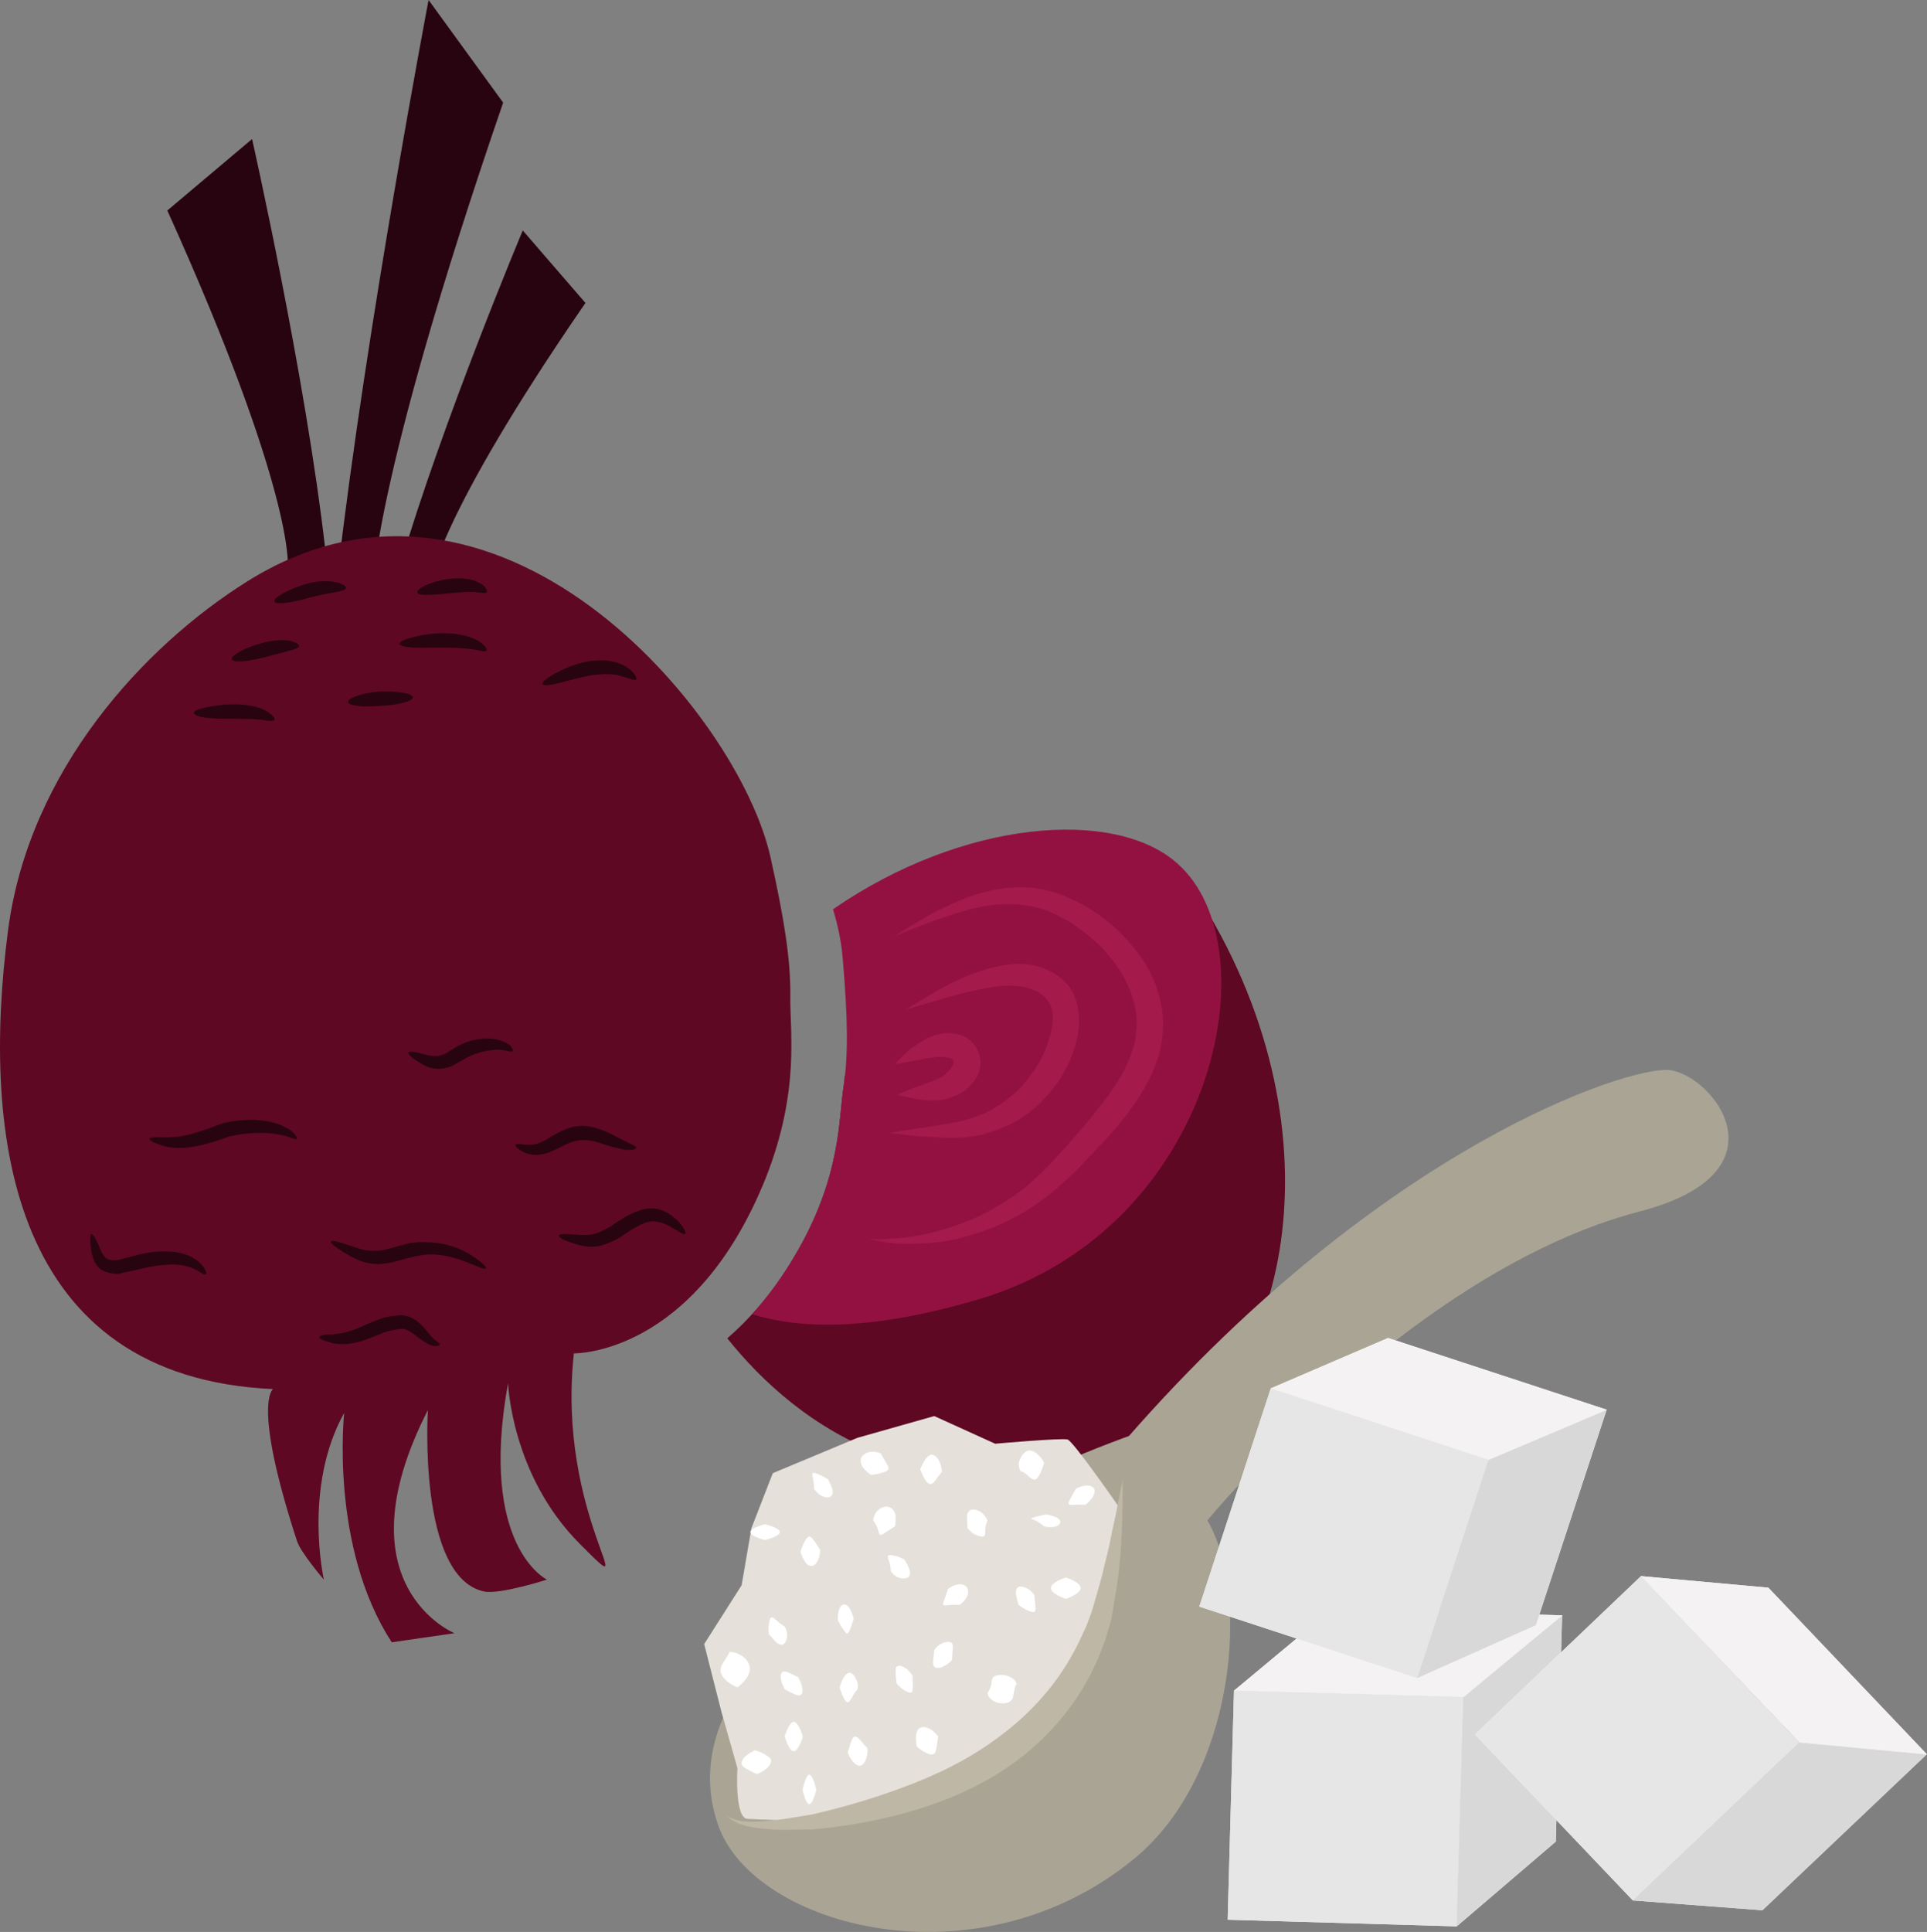
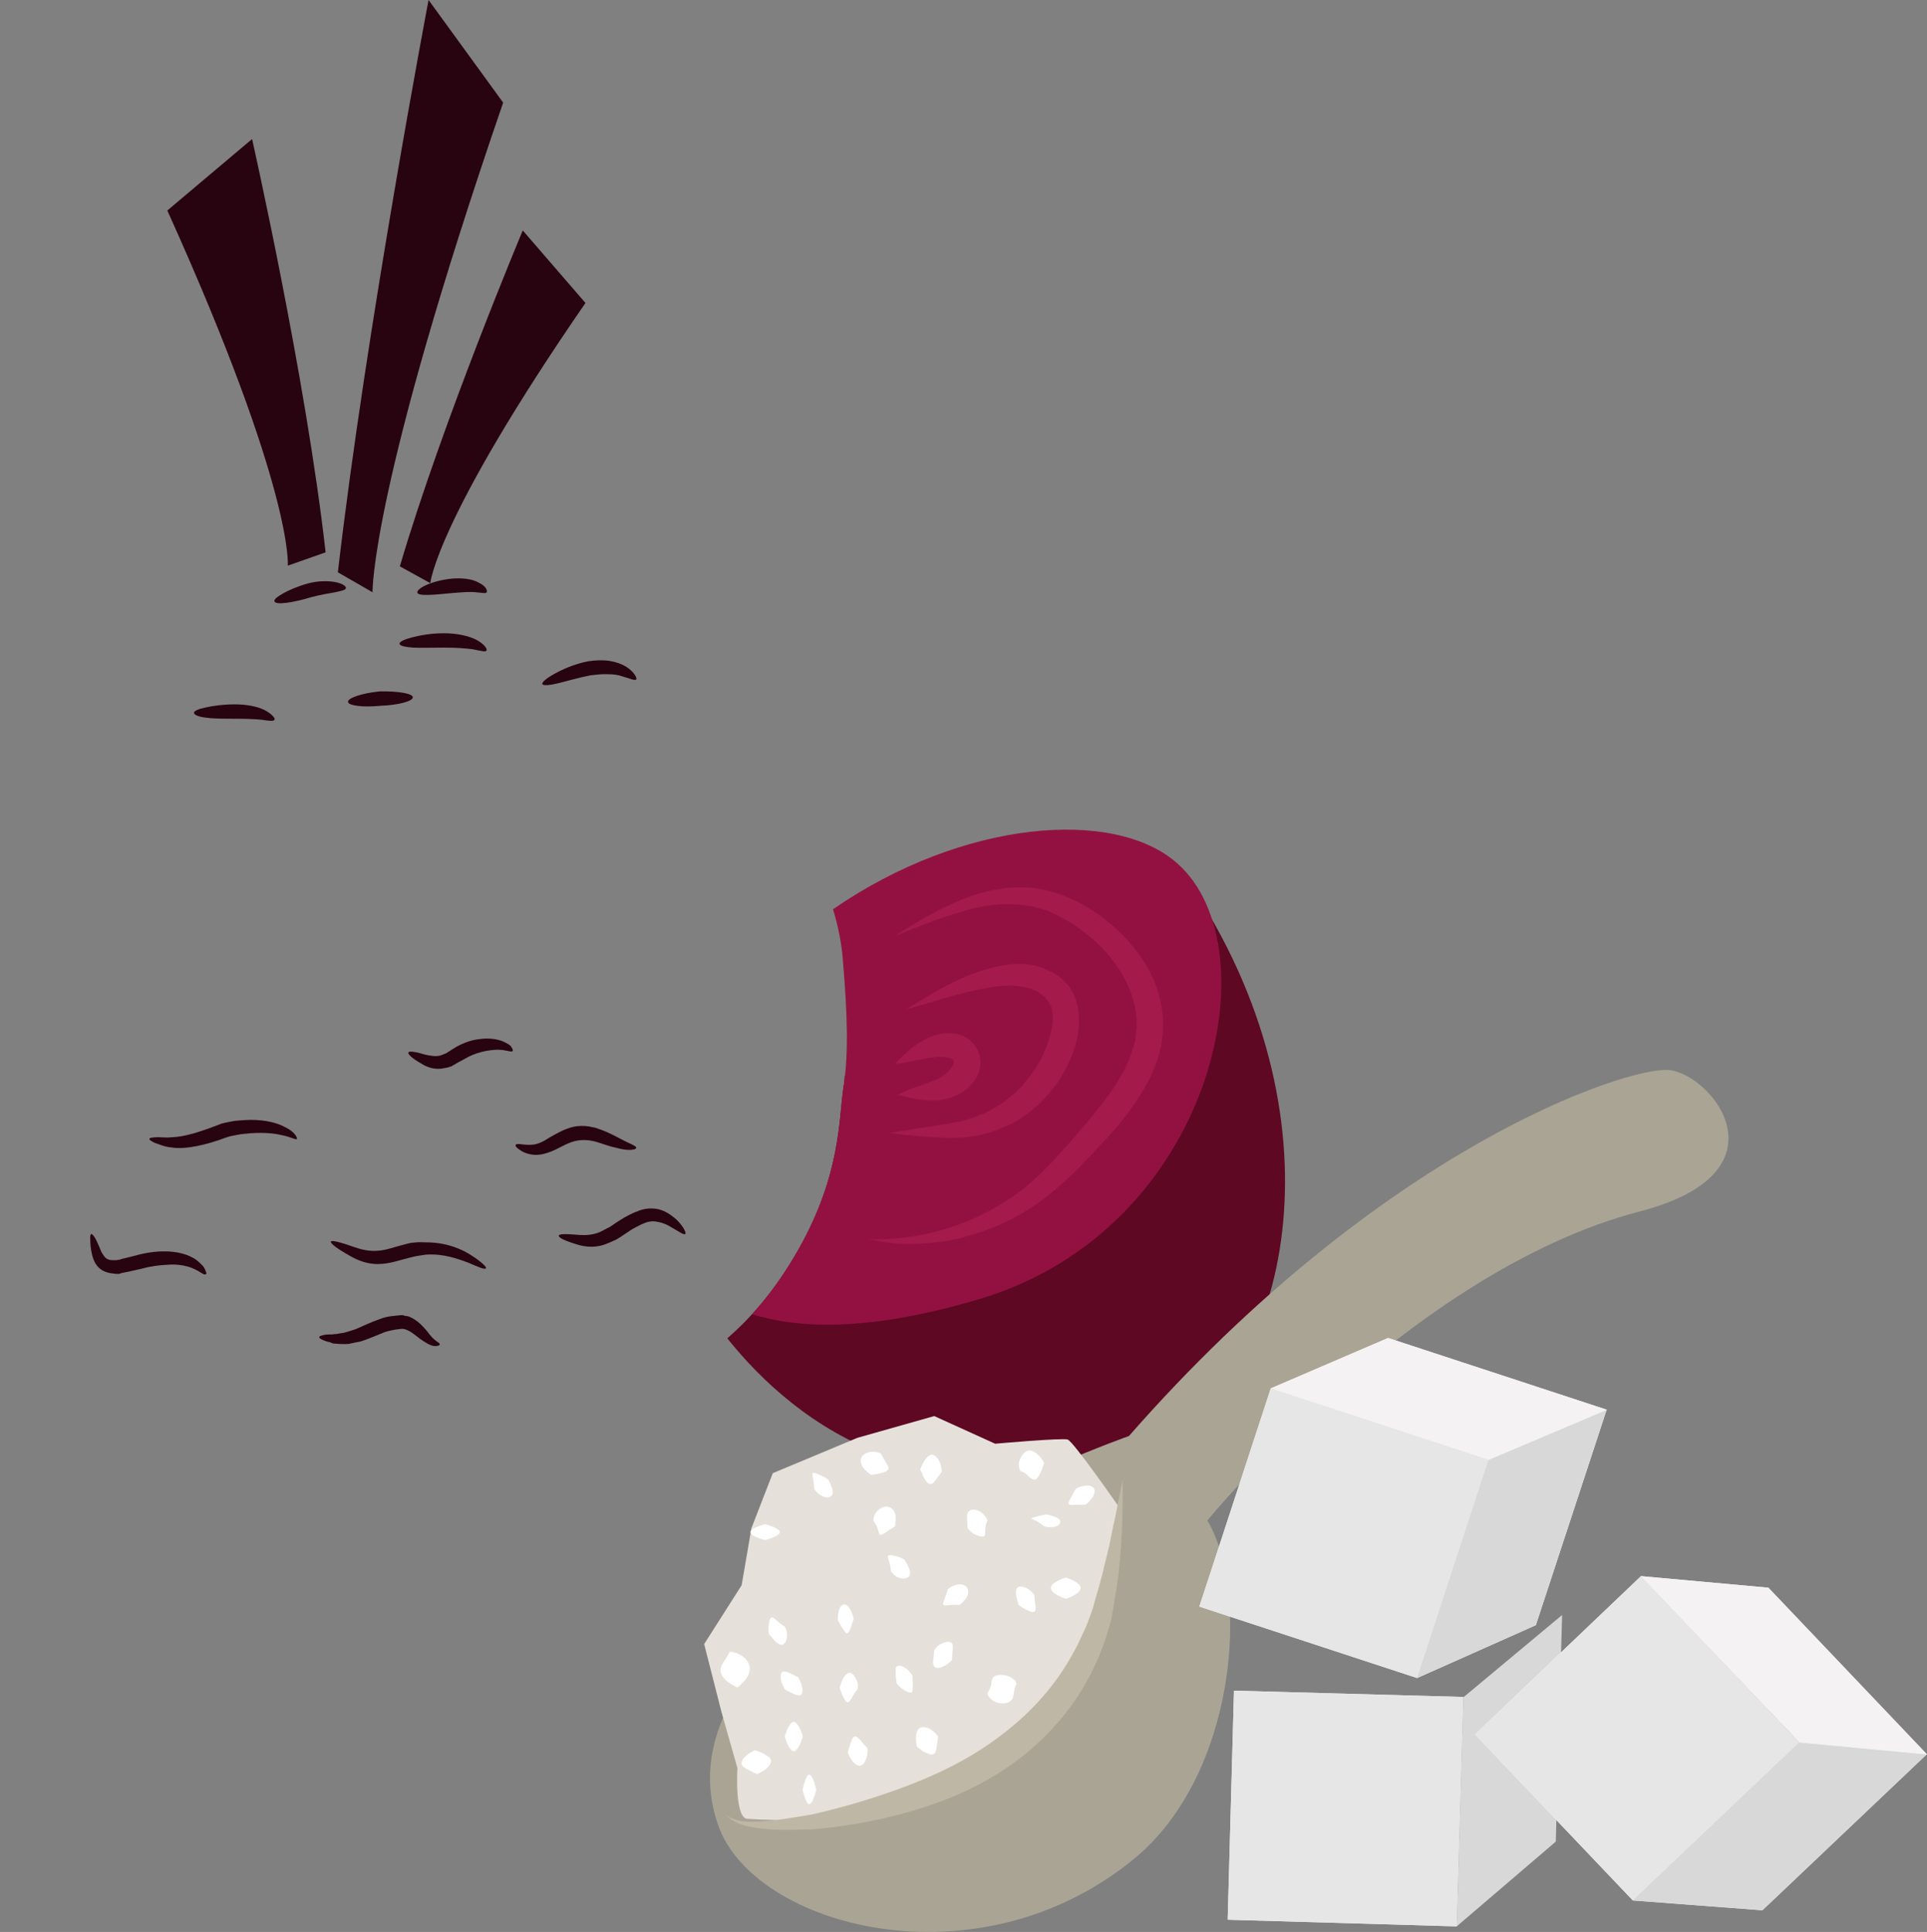
<svg xmlns="http://www.w3.org/2000/svg" id="svg146" viewBox="0 0 5502.84 5515.936" style="clip-rule:evenodd;fill-rule:evenodd;image-rendering:optimizeQuality;shape-rendering:geometricPrecision;text-rendering:geometricPrecision" version="1.1" height="55.159mm" width="55.028mm" xml:space="preserve">
  <rect x="0" y="0" width="5502.84" height="5515.936" fill="#808080" stroke="none" />
  <defs id="defs4">
    <style id="style2" type="text/css">
   
    .fil0 {fill:#280310;fill-rule:nonzero}
    .fil1 {fill:#5E0824;fill-rule:nonzero}
    .fil2 {fill:#931140;fill-rule:nonzero}
    .fil3 {fill:#A31A4B;fill-rule:nonzero}
    .fil7 {fill:#AAA494;fill-rule:nonzero}
    .fil9 {fill:#BFB7A5;fill-rule:nonzero}
    .fil6 {fill:#D8D8D8;fill-rule:nonzero}
    .fil8 {fill:#E5E1DA;fill-rule:nonzero}
    .fil5 {fill:#E6E6E6;fill-rule:nonzero}
    .fil4 {fill:#F4F2F2;fill-rule:nonzero}
    .fil10 {fill:white;fill-rule:nonzero}
   
  </style>
  </defs>
  <g transform="translate(-7785.16,-11792)" id="Vrstva_x0020_1">
    <g id="_565626048">
      <path style="fill:#280310;fill-rule:nonzero" id="path7" d="m 8607,13407 c 0,0 19,-210 -344,-1014 l 242,-204 c 0,0 153,676 210,1180 z" class="fil0" />
      <path style="fill:#280310;fill-rule:nonzero" id="path9" d="m 9014,13457 c 0,0 15,-179 443,-800 l -179,-207 c 0,0 -229,545 -351,959 z" class="fil0" />
      <path style="fill:#280310;fill-rule:nonzero" id="path11" d="m 8849,13483 c 0,0 -7,-293 373,-1398 l -213,-293 c 0,0 -178,935 -259,1634 z" class="fil0" />
      <path style="fill:#5e0824;fill-rule:nonzero" id="path13" d="m 11238,14403 -829,311 -212,151 c 0,10 -1,21 -3,30 -14,91 -7,249 -128,463 -66,117 -137,197 -204,255 200,250 587,539 1216,301 355,-135 555,-836 160,-1511 z" class="fil1" />
      <path style="fill:#931140;fill-rule:nonzero" id="path15" d="m 11147,14257 c -179,-159 -612,-125 -983,131 16,53 25,102 28,145 14,163 16,271 2,362 -14,91 -7,249 -128,463 -43,76 -88,137 -133,186 145,46 355,45 652,-44 666,-200 837,-1001 562,-1243 z" class="fil2" />
-       <path style="fill:#5e0824;fill-rule:nonzero" id="path17" d="m 8488,13454 c -289,182 -620,535 -680,995 -77,592 9,1275 757,1309 0,0 -61,37 68,433 10,33 77,111 77,111 0,0 -60,-264 58,-476 0,0 -42,382 136,655 0,0 60,-9 179,-26 0,0 -332,-136 -76,-637 0,0 -30,478 161,518 45,9 179,-34 179,-34 0,0 -196,-94 -111,-561 0,0 9,263 205,459 195,196 -68,-77 -17,-544 0,0 344,8 548,-501 99,-251 68,-421 70,-521 1,-101 -17,-217 -56,-392 -90,-414 -784,-1239 -1498,-788 z" class="fil1" />
      <path style="fill:#a31a4b;fill-rule:nonzero" id="path19" d="m 10339,14465 c 0,0 7,-4 19,-12 13,-8 32,-20 56,-34 24,-14 54,-31 91,-47 36,-16 79,-33 129,-41 50,-9 108,-9 165,10 58,19 112,49 160,91 25,21 48,45 68,71 22,27 40,56 53,88 14,32 23,68 26,105 0,9 1,18 0,28 0,7 0,15 -1,24 l -4,29 -6,26 c -21,70 -59,128 -99,180 -41,52 -85,95 -126,139 -43,44 -89,84 -137,116 -48,32 -99,55 -146,71 -22,8 -46,14 -68,20 -22,4 -42,9 -63,10 -40,5 -75,5 -103,4 -28,-3 -50,-5 -65,-9 -15,-3 -22,-4 -22,-4 0,0 7,0 23,0 14,1 36,-1 64,-3 27,-3 61,-7 98,-17 19,-4 38,-11 58,-17 20,-7 40,-14 63,-25 43,-20 85,-44 128,-76 41,-32 81,-72 120,-116 40,-44 81,-92 117,-139 37,-48 69,-100 84,-154 l 6,-21 2,-19 c 1,-7 1,-16 2,-23 0,-6 0,-14 0,-20 -2,-27 -9,-54 -19,-81 -21,-52 -56,-99 -97,-137 -20,-19 -43,-36 -65,-51 -11,-7 -22,-14 -35,-20 -11,-7 -23,-11 -34,-17 -47,-17 -96,-23 -142,-20 -45,3 -87,14 -124,26 -37,11 -68,23 -95,33 -51,20 -81,32 -81,32 z" class="fil3" />
      <path style="fill:#a31a4b;fill-rule:nonzero" id="path21" d="m 10374,14673 c 0,0 16,-10 45,-27 29,-18 70,-43 124,-66 27,-11 58,-22 92,-29 35,-7 74,-12 117,1 10,3 20,7 30,12 l 16,8 6,5 h 1 1 c -2,-1 3,3 3,3 l 1,1 3,2 10,9 c 4,4 9,10 14,15 5,6 7,11 11,17 2,5 6,11 7,16 18,48 12,96 1,137 -12,40 -31,78 -55,112 -7,8 -13,16 -20,25 l -19,20 c -5,7 -15,15 -22,21 -8,7 -16,14 -24,19 -32,25 -67,38 -101,50 -34,11 -66,16 -97,16 -30,2 -55,-1 -79,-2 -24,-1 -44,-3 -60,-5 -34,-4 -53,-6 -53,-6 0,0 19,-4 52,-9 16,-3 37,-6 60,-9 11,-2 23,-4 36,-6 13,-2 27,-3 39,-7 7,-1 14,-2 21,-4 7,-2 13,-4 20,-6 14,-3 27,-10 42,-15 26,-14 54,-28 78,-51 7,-4 12,-10 17,-15 6,-6 11,-9 17,-18 l 17,-21 c 4,-6 10,-13 15,-20 18,-28 33,-59 42,-92 10,-31 13,-63 5,-87 -1,-4 -3,-5 -4,-9 -2,-2 -3,-5 -4,-7 -2,-1 -2,-3 -4,-5 l -10,-11 -2,-1 -2,-2 c 0,0 4,3 3,2 h -1 v 0 l -5,-4 -8,-6 c -6,-3 -13,-5 -19,-8 -26,-10 -58,-11 -87,-9 -31,3 -60,9 -87,15 -55,13 -100,28 -132,37 -33,10 -51,14 -51,14 z" class="fil3" />
      <path style="fill:#a31a4b;fill-rule:nonzero" id="path23" d="m 10341,14829 c 0,0 6,-6 16,-16 10,-10 23,-23 43,-37 10,-7 22,-14 35,-21 7,-2 14,-5 22,-8 8,-2 17,-4 26,-5 5,0 10,0 15,0 6,1 8,1 17,1 l 10,3 c 2,0 6,3 10,3 3,2 6,4 9,5 24,14 39,40 41,68 1,7 -1,13 -2,20 -1,7 -3,13 -6,19 l -4,8 -1,1 v 0 l -2,3 -1,1 v 2 c -3,3 -5,5 -8,10 -3,4 -8,8 -12,12 -3,4 -8,6 -12,10 -8,5 -16,10 -25,13 -33,15 -63,14 -86,12 -24,-2 -43,-7 -57,-10 -13,-3 -21,-5 -21,-5 0,0 7,-4 20,-9 12,-6 31,-13 52,-20 21,-8 45,-15 61,-27 4,-4 8,-7 12,-10 l 4,-6 c 1,0 2,-2 4,-3 0,-2 3,-6 5,-9 l 1,-2 v -2 h -1 c 1,-1 -1,2 -1,2 v 0 l 1,-1 c 0,0 0,-1 1,-2 0,0 1,-1 1,-2 0,-1 1,-2 0,-2 1,-2 -2,-5 -2,-8 0,0 0,0 0,0 0,0 1,0 -1,-1 l -10,-4 c 0,0 -4,0 -6,0 -1,-1 -3,-2 -6,-2 -5,0 -9,-1 -15,-1 -5,1 -11,1 -16,2 -12,1 -23,3 -34,5 -21,4 -41,8 -55,11 -13,2 -22,2 -22,2 z" class="fil3" />
      <path style="fill:#280310;fill-rule:nonzero" id="path25" d="m 8373,15430 c -6,5 -20,-13 -52,-22 -15,-4 -35,-7 -57,-5 -23,1 -48,4 -73,11 -14,3 -27,6 -40,9 -7,1 -14,3 -20,4 l -5,2 c -2,0 -6,0 -7,0 -4,0 -7,0 -10,-1 -15,-1 -31,-6 -42,-17 -11,-11 -15,-23 -18,-33 -5,-20 -6,-34 -6,-45 -1,-10 0,-16 3,-18 2,0 7,5 12,14 5,9 11,24 17,38 5,8 9,15 14,18 5,4 12,5 21,5 3,0 5,0 8,0 2,0 2,0 2,-1 h 5 c 6,-2 12,-4 18,-5 12,-3 25,-6 39,-10 29,-7 56,-10 82,-9 26,1 51,7 68,16 10,5 17,10 23,16 6,6 11,10 14,16 5,11 7,16 4,17 z" class="fil0" />
      <path style="fill:#280310;fill-rule:nonzero" id="path27" d="m 8633,15044 c -4,3 -17,-6 -43,-11 -24,-6 -62,-9 -104,-4 h -2 c -9,1 -17,2 -26,4 -9,2 -18,3 -28,7 -53,20 -115,35 -156,28 -22,-2 -36,-10 -47,-13 -10,-5 -16,-9 -15,-11 0,-4 7,-4 18,-5 11,-1 27,2 45,0 38,-1 84,-16 143,-39 11,-3 23,-5 33,-7 11,-2 23,-2 33,-3 -1,0 -2,0 -2,0 48,-3 90,5 117,20 28,13 36,31 34,34 z" class="fil0" />
      <path style="fill:#280310;fill-rule:nonzero" id="path29" d="m 9173,15413 c -4,5 -22,-4 -51,-16 -29,-11 -71,-26 -118,-23 h -2 c -6,1 -13,2 -20,3 -8,1 -16,3 -24,5 -30,7 -60,19 -94,19 -31,0 -58,-11 -77,-22 -38,-21 -59,-37 -57,-42 2,-5 29,2 68,16 20,7 42,12 66,10 23,-1 51,-12 84,-20 9,-3 18,-3 27,-4 9,-1 19,0 27,0 h -1 c 60,0 105,20 133,39 28,18 41,32 39,35 z" class="fil0" />
      <path style="fill:#280310;fill-rule:nonzero" id="path31" d="m 9041,15630 c 0,3 -6,6 -17,5 -12,-2 -26,-11 -40,-21 -13,-10 -28,-23 -43,-27 -2,0 -3,-1 -5,-1 -3,0 -2,0 -5,0 -5,1 -10,1 -16,2 -11,2 -22,4 -33,8 -20,8 -45,19 -67,26 -12,2 -24,5 -34,7 -11,1 -21,0 -30,0 -5,-1 -9,-1 -13,-1 -4,-1 -7,-2 -11,-4 -7,-1 -12,-3 -17,-5 -10,-4 -14,-7 -13,-10 0,-2 6,-4 15,-6 5,-1 10,-1 17,-1 3,0 7,0 10,-1 4,0 7,0 11,-1 8,-2 17,-2 25,-5 9,-3 18,-5 28,-9 19,-8 38,-18 67,-28 12,-5 27,-8 40,-9 6,-1 13,-1 20,-2 h 6 l 6,2 c 4,0 8,1 11,2 27,11 41,30 52,42 10,14 18,22 25,27 6,5 11,7 11,10 z" class="fil0" />
      <path style="fill:#280310;fill-rule:nonzero" id="path33" d="m 9602,15069 c 0,6 -23,10 -57,0 -17,-3 -34,-10 -54,-16 -20,-6 -40,-8 -60,-4 -20,4 -39,15 -59,25 -21,10 -44,17 -63,15 -20,-2 -33,-9 -41,-15 -9,-6 -12,-11 -10,-13 2,-7 23,2 50,-1 14,-2 28,-8 46,-20 18,-10 40,-24 69,-31 14,-3 30,-3 43,-1 7,1 13,3 20,4 5,2 11,4 17,6 21,8 38,17 53,25 28,15 46,20 46,26 z" class="fil0" />
      <path style="fill:#280310;fill-rule:nonzero" id="path35" d="m 9742,15315 c -3,4 -17,-6 -38,-18 -11,-7 -25,-14 -39,-16 -15,-4 -30,-2 -46,6 h -1 c -11,6 -25,12 -39,22 -11,7 -23,16 -34,22 -13,6 -26,12 -39,16 -26,8 -53,4 -70,-1 -37,-11 -56,-20 -55,-26 0,-6 25,-5 60,-2 17,1 35,0 54,-7 10,-4 19,-10 30,-15 10,-6 20,-14 32,-21 15,-10 32,-18 46,-24 -1,0 -1,0 -1,1 24,-12 52,-12 72,-5 20,7 35,20 45,29 21,22 26,37 23,39 z" class="fil0" />
      <path style="fill:#280310;fill-rule:nonzero" id="path37" d="m 9249,14793 c -5,4 -18,-4 -44,-4 -26,1 -62,7 -96,28 -10,5 -19,10 -27,15 l -4,2 c -2,2 -4,3 -6,3 l -9,3 c -5,1 -11,2 -17,3 -24,3 -45,-6 -57,-14 -27,-15 -39,-27 -38,-32 3,-5 22,-2 48,6 14,3 28,6 42,3 3,-1 7,-2 11,-4 l 5,-2 c 1,0 1,0 1,0 l 3,-2 c 8,-5 17,-11 27,-17 22,-12 44,-20 65,-22 20,-3 40,-2 55,2 8,2 16,5 21,8 6,3 11,6 14,9 6,8 8,13 6,15 z" class="fil0" />
-       <path style="fill:#280310;fill-rule:nonzero" id="path39" d="m 8639,13637 c -1,5 -12,9 -28,13 -17,5 -39,10 -64,17 -50,13 -96,19 -100,7 -2,-10 35,-33 90,-47 27,-7 53,-9 73,-6 19,4 30,10 29,16 z" class="fil0" />
      <path style="fill:#280310;fill-rule:nonzero" id="path41" d="m 8773,13471 c -1,6 -13,8 -31,12 -18,3 -41,7 -68,14 -53,16 -102,23 -105,12 -2,-6 8,-13 25,-23 16,-9 41,-20 70,-28 29,-8 58,-8 79,-4 20,4 31,12 30,17 z" class="fil0" />
      <path style="fill:#280310;fill-rule:nonzero" id="path43" d="m 9174,13650 c -3,4 -17,0 -37,-4 -21,-3 -50,-5 -84,-5 -34,0 -65,1 -89,0 -23,-2 -37,-5 -38,-11 0,-6 13,-12 35,-18 23,-6 55,-12 92,-12 36,0 70,7 93,19 22,12 32,26 28,31 z" class="fil0" />
      <path style="fill:#280310;fill-rule:nonzero" id="path45" d="m 9174,13484 c -4,3 -14,0 -30,-1 -16,-2 -39,0 -65,2 -53,5 -100,10 -102,-1 -3,-11 39,-34 99,-40 28,-2 57,0 77,12 20,9 26,24 21,28 z" class="fil0" />
      <path style="fill:#280310;fill-rule:nonzero" id="path47" d="m 8964,13783 c 0,11 -41,22 -91,24 -50,5 -93,0 -94,-11 -1,-11 39,-25 91,-30 52,-1 94,6 94,17 z" class="fil0" />
      <path style="fill:#280310;fill-rule:nonzero" id="path49" d="m 9602,13732 c -5,4 -18,-3 -40,-9 -11,-4 -25,-6 -40,-6 -15,-1 -32,1 -50,3 -36,7 -69,17 -94,23 -25,6 -42,7 -44,2 -2,-5 11,-16 34,-29 22,-12 56,-28 97,-36 21,-3 42,-4 61,-1 19,3 35,9 48,17 24,16 31,33 28,36 z" class="fil0" />
      <path style="fill:#280310;fill-rule:nonzero" id="path51" d="m 8569,13847 c -3,5 -17,3 -36,0 -19,-2 -47,-3 -77,-3 -31,0 -61,0 -82,-3 -21,-2 -35,-8 -35,-14 0,-5 13,-11 33,-15 22,-5 51,-9 84,-9 33,0 65,6 86,17 20,11 30,23 27,27 z" class="fil0" />
    </g>
    <g id="_565653456">
      <polygon style="fill:#f4f2f2;fill-rule:nonzero" id="polygon54" points="11945,17292 11964,16637 11309,16619 11291,17273 " class="fil4" />
-       <polygon style="fill:#f4f2f2;fill-rule:nonzero" id="polygon56" points="11590,16385 11309,16619 11964,16637 11964,16638 11945,17292 12228,17050 12246,16404 12247,16404 " class="fil4" />
      <polygon style="fill:#e6e6e6;fill-rule:nonzero" id="polygon58" points="11309,16619 11964,16637 11945,17292 11291,17273 " class="fil5" />
      <polygon style="fill:#d8d8d8;fill-rule:nonzero" id="polygon60" points="12228,17050 11945,17292 11964,16638 12246,16403 " class="fil6" />
-       <polygon style="fill:#f4f2f2;fill-rule:nonzero" id="polygon62" points="12247,16404 11964,16637 11309,16619 11590,16385 " class="fil4" />
      <path style="fill:#aaa494;fill-rule:nonzero" id="path64" d="m 9836,17003 c 101,290 740,465 1189,95 290,-239 331,-758 208,-965 0,0 582,-712 1234,-882 433,-112 208,-392 84,-404 -119,-10 -818,219 -1542,1045 0,0 -1392,487 -1173,1111 z" class="fil7" />
      <path style="fill:#e5e1da;fill-rule:nonzero" id="path66" d="m 9920,16985 c 387,23 982,-39 1060,-891 0,0 -129,-186 -146,-192 -17,-5 -207,12 -207,12 l -174,-79 -219,62 -242,101 -61,157 -28,163 -107,168 50,196 45,158 c 0,0 -9,144 29,145 z" class="fil8" />
      <path style="fill:#bfb7a5;fill-rule:nonzero" id="path68" d="m 10991,16015 c 0,0 0,24 0,68 0,22 -1,48 -2,80 -1,15 -2,32 -3,50 -1,17 -3,36 -5,55 -3,40 -12,83 -19,129 -1,6 -3,12 -3,18 -2,5 -4,12 -5,17 -4,12 -7,24 -11,37 -9,24 -17,49 -29,73 -44,99 -120,197 -220,273 -100,76 -211,121 -313,150 -101,29 -195,43 -275,50 -39,1 -75,2 -107,1 -31,-2 -59,-5 -80,-10 -11,-2 -20,-7 -28,-9 -8,-5 -15,-8 -19,-11 -9,-7 -14,-12 -14,-12 0,-1 19,18 63,19 21,1 47,-1 78,-4 30,-4 65,-10 102,-16 76,-17 163,-41 258,-76 95,-35 194,-81 284,-150 90,-67 161,-150 207,-236 13,-22 22,-44 32,-65 5,-10 9,-21 13,-32 2,-5 4,-10 6,-16 2,-5 3,-10 5,-15 12,-43 25,-84 33,-122 5,-19 9,-36 13,-53 4,-17 7,-34 10,-49 7,-30 12,-56 16,-77 9,-43 13,-67 13,-67 z" class="fil9" />
      <path style="fill:#ffffff;fill-rule:nonzero" id="path70" d="m 10077,16750 c 2,0 -12,42 -25,42 -14,0 -26,-42 -26,-42 0,0 12,-42 26,-42 13,0 27,42 25,42 z" class="fil10" />
      <path style="fill:#ffffff;fill-rule:nonzero" id="path72" d="m 10065,16581 c 0,0 5,10 9,21 3,11 5,24 -2,29 -4,4 -15,0 -25,-5 -11,-5 -21,-11 -21,-11 0,0 -5,-9 -9,-20 -3,-11 -4,-24 2,-29 5,-4 16,0 26,5 11,5 20,10 20,10 z" class="fil10" />
      <path style="fill:#ffffff;fill-rule:nonzero" id="path74" d="m 10026,16436 c 0,0 6,8 7,21 0,13 -3,26 -12,30 -7,4 -18,-4 -25,-12 -8,-10 -15,-17 -15,-17 0,0 -2,-10 -1,-22 1,-12 3,-24 8,-26 4,-2 12,6 20,13 8,7 18,13 18,13 z" class="fil10" />
-       <path style="fill:#ffffff;fill-rule:nonzero" id="path76" d="m 10127,16217 c 0,0 1,10 -3,22 -4,12 -12,24 -21,24 -20,2 -32,-41 -32,-41 0,0 13,-41 25,-43 6,0 12,10 19,19 7,10 12,19 12,19 z" class="fil10" />
      <path style="fill:#ffffff;fill-rule:nonzero" id="path78" d="m 10223,16413 c 0,0 -11,42 -19,43 -3,0 -9,-10 -15,-18 -6,-11 -11,-19 -11,-19 0,0 -1,-11 1,-22 2,-12 8,-24 16,-24 18,-2 28,40 28,40 z" class="fil10" />
      <path style="fill:#ffffff;fill-rule:nonzero" id="path80" d="m 10234,16615 c 0,0 -8,9 -13,18 -2,5 -5,10 -8,13 -2,4 -4,6 -7,6 -11,0 -23,-42 -23,-42 0,0 11,-43 29,-42 4,0 9,4 12,8 4,5 6,11 9,17 4,12 1,22 1,22 z" class="fil10" />
      <path style="fill:#ffffff;fill-rule:nonzero" id="path82" d="m 10262,16783 c 0,0 2,11 -1,23 -4,13 -9,25 -19,27 -9,2 -19,-7 -26,-18 -7,-10 -10,-20 -10,-20 0,0 3,-10 7,-22 3,-10 7,-22 13,-23 6,-1 15,8 21,16 7,9 15,17 15,17 z" class="fil10" />
      <path style="fill:#ffffff;fill-rule:nonzero" id="path84" d="m 9891,16610 c 0,0 -11,-5 -23,-13 -12,-8 -23,-20 -25,-33 -2,-12 6,-23 13,-34 7,-10 13,-22 13,-22 0,0 3,0 8,1 4,1 12,2 18,6 15,6 28,20 31,36 2,17 -6,30 -16,41 -9,10 -19,18 -19,18 z" class="fil10" />
      <path style="fill:#ffffff;fill-rule:nonzero" id="path86" d="m 9947,16857 c 0,0 -10,-4 -21,-10 -11,-5 -22,-11 -23,-19 -1,-11 9,-21 19,-28 10,-7 20,-11 20,-11 0,0 11,4 22,9 11,6 22,12 23,20 1,10 -9,21 -19,28 -10,7 -21,11 -21,11 z" class="fil10" />
      <path style="fill:#ffffff;fill-rule:nonzero" id="path88" d="m 10116,16902 c 0,0 -9,41 -20,41 -10,0 -19,-41 -19,-41 0,0 9,-43 19,-43 11,0 20,43 20,43 z" class="fil10" />
      <path style="fill:#ffffff;fill-rule:nonzero" id="path90" d="m 10464,16750 c 0,0 -1,10 -3,23 -2,11 -3,24 -10,27 -7,4 -19,-2 -30,-8 -11,-7 -18,-14 -18,-14 0,0 -2,-11 -2,-24 0,-12 3,-25 12,-29 11,-5 24,0 35,8 10,8 16,17 16,17 z" class="fil10" />
      <path style="fill:#ffffff;fill-rule:nonzero" id="path92" d="m 10391,16576 c 0,0 0,11 1,23 0,11 0,23 -4,25 -6,2 -17,-3 -26,-10 -9,-7 -16,-15 -16,-15 0,0 -2,-11 -3,-23 0,-12 -2,-24 5,-27 8,-4 20,3 29,10 8,8 14,17 14,17 z" class="fil10" />
      <path style="fill:#ffffff;fill-rule:nonzero" id="path94" d="m 10368,16245 c 0,0 6,9 11,20 5,10 8,22 1,29 -8,7 -22,6 -34,0 -11,-7 -17,-16 -17,-16 0,0 0,-11 -3,-22 -3,-9 -7,-20 -5,-22 4,-4 15,-1 27,2 11,3 20,9 20,9 z" class="fil10" />
      <path style="fill:#ffffff;fill-rule:nonzero" id="path96" d="m 10149,16015 c 0,0 6,9 10,20 5,11 6,24 -1,29 -9,7 -22,2 -33,-5 -9,-7 -15,-16 -15,-16 0,0 0,-11 -2,-22 -1,-11 -5,-22 -2,-23 6,-5 43,17 43,17 z" class="fil10" />
      <path style="fill:#ffffff;fill-rule:nonzero" id="path98" d="m 9970,16144 c 0,0 42,10 42,22 0,13 -42,23 -42,23 0,0 -42,-10 -42,-23 0,-12 42,-22 42,-22 z" class="fil10" />
      <path style="fill:#ffffff;fill-rule:nonzero" id="path100" d="m 10475,15993 c 0,0 -6,9 -13,18 -7,10 -14,19 -20,18 -8,0 -15,-11 -20,-21 -5,-11 -9,-21 -9,-21 0,0 4,-11 10,-21 6,-11 15,-21 24,-21 11,2 19,14 23,25 4,12 5,23 5,23 z" class="fil10" />
      <path style="fill:#ffffff;fill-rule:nonzero" id="path102" d="m 10341,16150 c 0,0 -10,6 -19,12 -10,7 -20,14 -24,12 -3,-1 -4,-11 -8,-22 -5,-10 -11,-19 -11,-19 0,0 0,-12 8,-23 8,-11 24,-20 37,-15 14,4 19,19 19,31 0,13 -2,24 -2,24 z" class="fil10" />
      <path style="fill:#ffffff;fill-rule:nonzero" id="path104" d="m 10301,15942 c 0,0 5,11 11,20 5,10 13,20 10,24 -2,7 -14,10 -26,13 -12,3 -23,4 -23,4 0,0 -9,-5 -18,-15 -8,-8 -15,-21 -11,-33 6,-12 20,-19 34,-18 13,0 23,5 23,5 z" class="fil10" />
      <path style="fill:#ffffff;fill-rule:nonzero" id="path106" d="m 10605,16133 c 0,0 -5,10 -6,21 -1,11 1,22 -4,24 -6,3 -18,-1 -30,-7 -10,-7 -17,-16 -17,-16 0,0 0,-11 -1,-22 -1,-12 -1,-24 9,-29 9,-5 26,0 35,9 10,9 14,20 14,20 z" class="fil10" />
      <path style="fill:#ffffff;fill-rule:nonzero" id="path108" d="m 10526,16374 c 0,0 -10,0 -23,0 -11,1 -22,3 -24,0 -3,-3 3,-13 6,-24 4,-10 7,-21 7,-21 0,0 8,-7 20,-11 12,-4 27,-4 34,6 7,9 4,24 -4,34 -8,10 -16,16 -16,16 z" class="fil10" />
      <path style="fill:#ffffff;fill-rule:nonzero" id="path110" d="m 10504,16531 c 0,0 -7,9 -18,15 -12,7 -23,11 -31,6 -6,-3 -6,-16 -4,-27 1,-10 2,-22 2,-22 0,0 6,-9 16,-16 12,-6 24,-10 33,-5 5,4 5,16 3,26 -1,12 -1,23 -1,23 z" class="fil10" />
      <path style="fill:#ffffff;fill-rule:nonzero" id="path112" d="m 10688,16599 c 0,0 -5,10 -7,22 -3,12 -1,22 -12,29 -12,8 -35,7 -49,-3 -7,-4 -10,-10 -13,-14 -2,-4 -2,-7 -2,-7 0,0 7,-10 10,-21 3,-11 0,-21 10,-27 10,-6 32,-5 45,2 6,3 12,8 15,12 2,4 3,7 3,7 z" class="fil10" />
      <path style="fill:#ffffff;fill-rule:nonzero" id="path114" d="m 10739,16346 c 0,0 0,11 2,22 1,11 3,22 -1,25 -5,4 -17,-1 -28,-7 -10,-5 -18,-12 -18,-12 0,0 -4,-11 -6,-22 -3,-11 -3,-23 4,-28 7,-5 20,-1 31,6 10,7 16,16 16,16 z" class="fil10" />
      <path style="fill:#ffffff;fill-rule:nonzero" id="path116" d="m 10772,16116 c 0,0 11,1 21,5 11,3 21,10 20,17 -1,9 -13,14 -25,14 -11,1 -21,-2 -21,-2 0,0 -8,-7 -18,-13 -9,-5 -19,-9 -19,-9 1,-4 42,-12 42,-12 z" class="fil10" />
      <path style="fill:#ffffff;fill-rule:nonzero" id="path118" d="m 10767,15970 c 0,0 -4,9 -8,21 -5,12 -11,23 -17,25 -8,2 -17,-6 -24,-13 -4,-5 -10,-7 -13,-9 -3,-1 -5,-1 -5,-1 0,0 -8,-12 -5,-26 4,-15 13,-29 25,-33 12,-3 25,6 34,16 9,9 13,20 13,20 z" class="fil10" />
      <path style="fill:#ffffff;fill-rule:nonzero" id="path120" d="m 10885,16088 c 0,0 -10,0 -22,0 -12,1 -23,2 -26,-2 -2,-4 4,-14 9,-23 6,-11 11,-20 11,-20 0,0 9,-6 21,-8 12,-3 25,-2 31,6 5,9 0,22 -8,31 -7,10 -16,16 -16,16 z" class="fil10" />
      <path style="fill:#ffffff;fill-rule:nonzero" id="path122" d="m 10829,16357 c 0,0 -43,-14 -43,-31 0,-17 43,-30 43,-30 0,0 42,13 42,30 0,17 -42,31 -42,31 z" class="fil10" />
      <polygon style="fill:#f4f2f2;fill-rule:nonzero" id="polygon124" points="12448,17218 12923,16767 12471,16292 11997,16744 " class="fil4" />
      <polygon style="fill:#f4f2f2;fill-rule:nonzero" id="polygon126" points="12835,16325 12471,16292 12923,16766 12923,16767 12448,17218 12818,17246 13287,16801 13288,16801 " class="fil4" />
      <polygon style="fill:#e6e6e6;fill-rule:nonzero" id="polygon128" points="12472,16292 12923,16767 12448,17218 11997,16744 " class="fil5" />
      <polygon style="fill:#d8d8d8;fill-rule:nonzero" id="polygon130" points="12818,17246 12448,17218 12923,16767 13287,16801 " class="fil6" />
      <polygon style="fill:#f4f2f2;fill-rule:nonzero" id="polygon132" points="13288,16801 12923,16766 12471,16292 12835,16325 " class="fil4" />
      <polygon style="fill:#f4f2f2;fill-rule:nonzero" id="polygon134" points="11832,16583 12036,15960 11414,15756 11210,16379 " class="fil4" />
      <polygon style="fill:#f4f2f2;fill-rule:nonzero" id="polygon136" points="11749,15612 11414,15756 12036,15960 12036,15960 11832,16583 12171,16432 12373,15818 12374,15817 " class="fil4" />
      <polygon style="fill:#e6e6e6;fill-rule:nonzero" id="polygon138" points="11414,15756 12036,15960 11832,16583 11210,16379 " class="fil5" />
      <polygon style="fill:#d8d8d8;fill-rule:nonzero" id="polygon140" points="12171,16432 11832,16583 12036,15960 12373,15817 " class="fil6" />
      <polygon style="fill:#f4f2f2;fill-rule:nonzero" id="polygon142" points="12374,15817 12036,15960 11414,15756 11749,15612 " class="fil4" />
    </g>
  </g>
</svg>